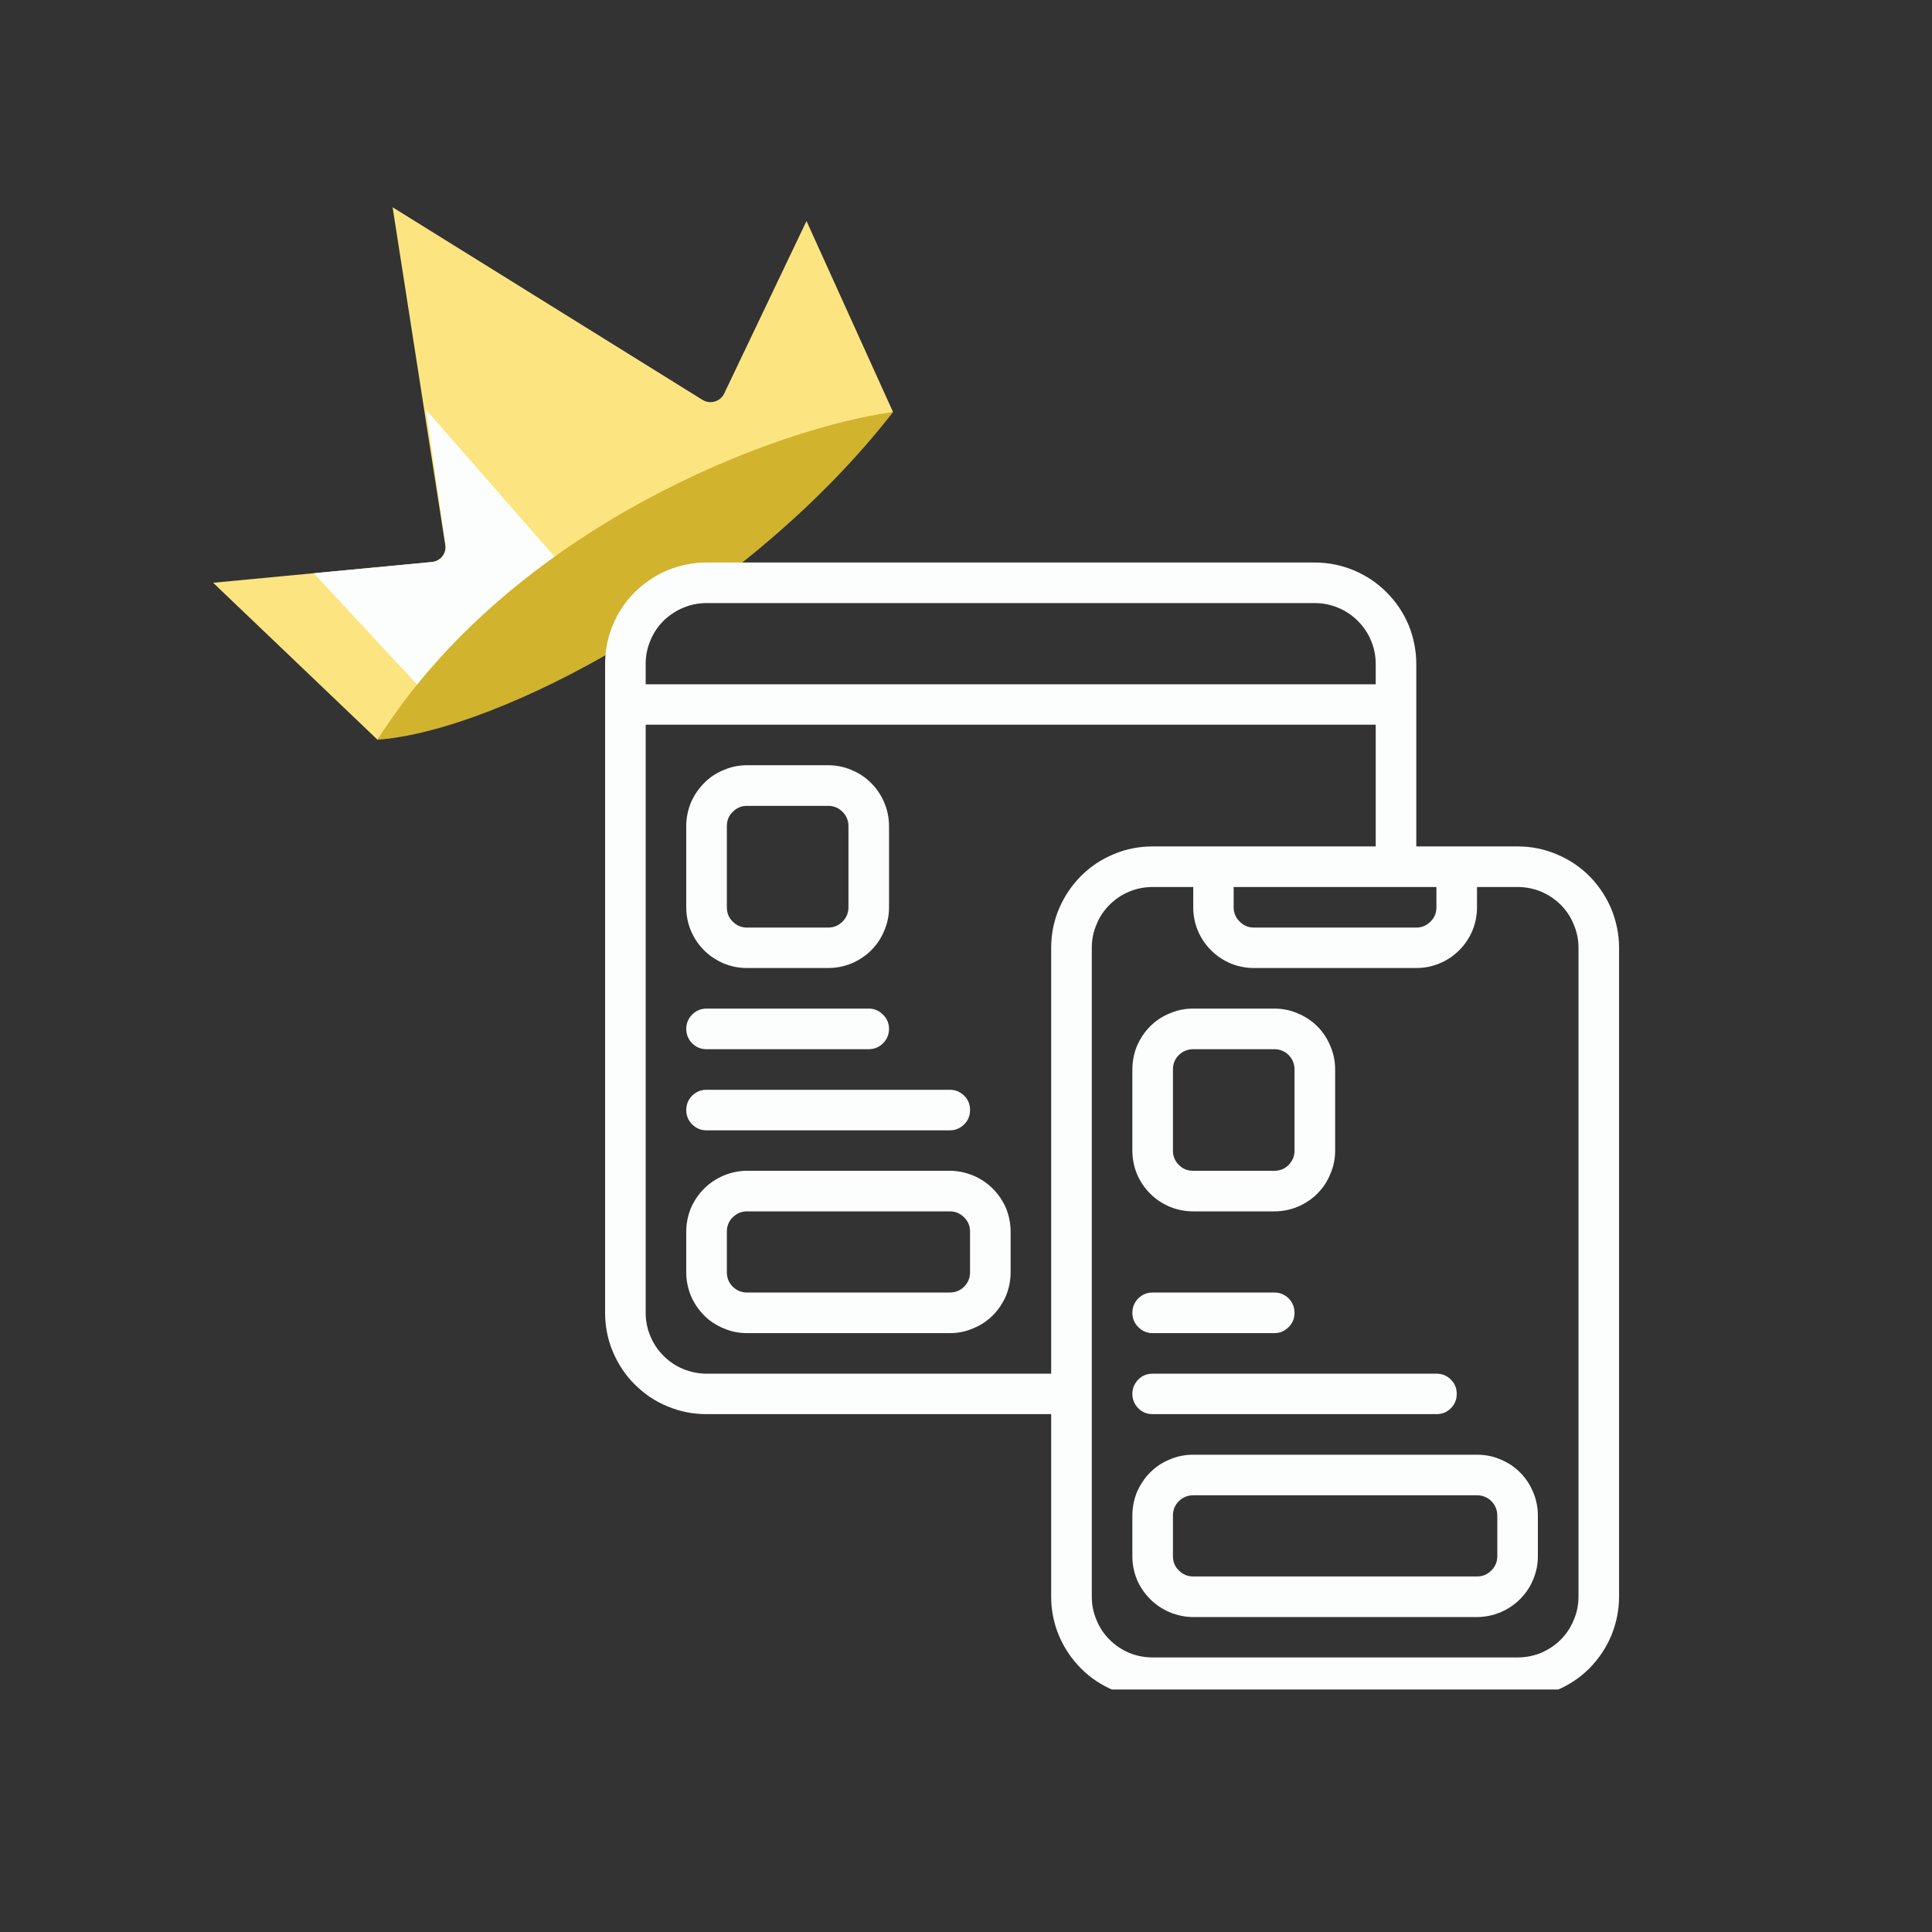
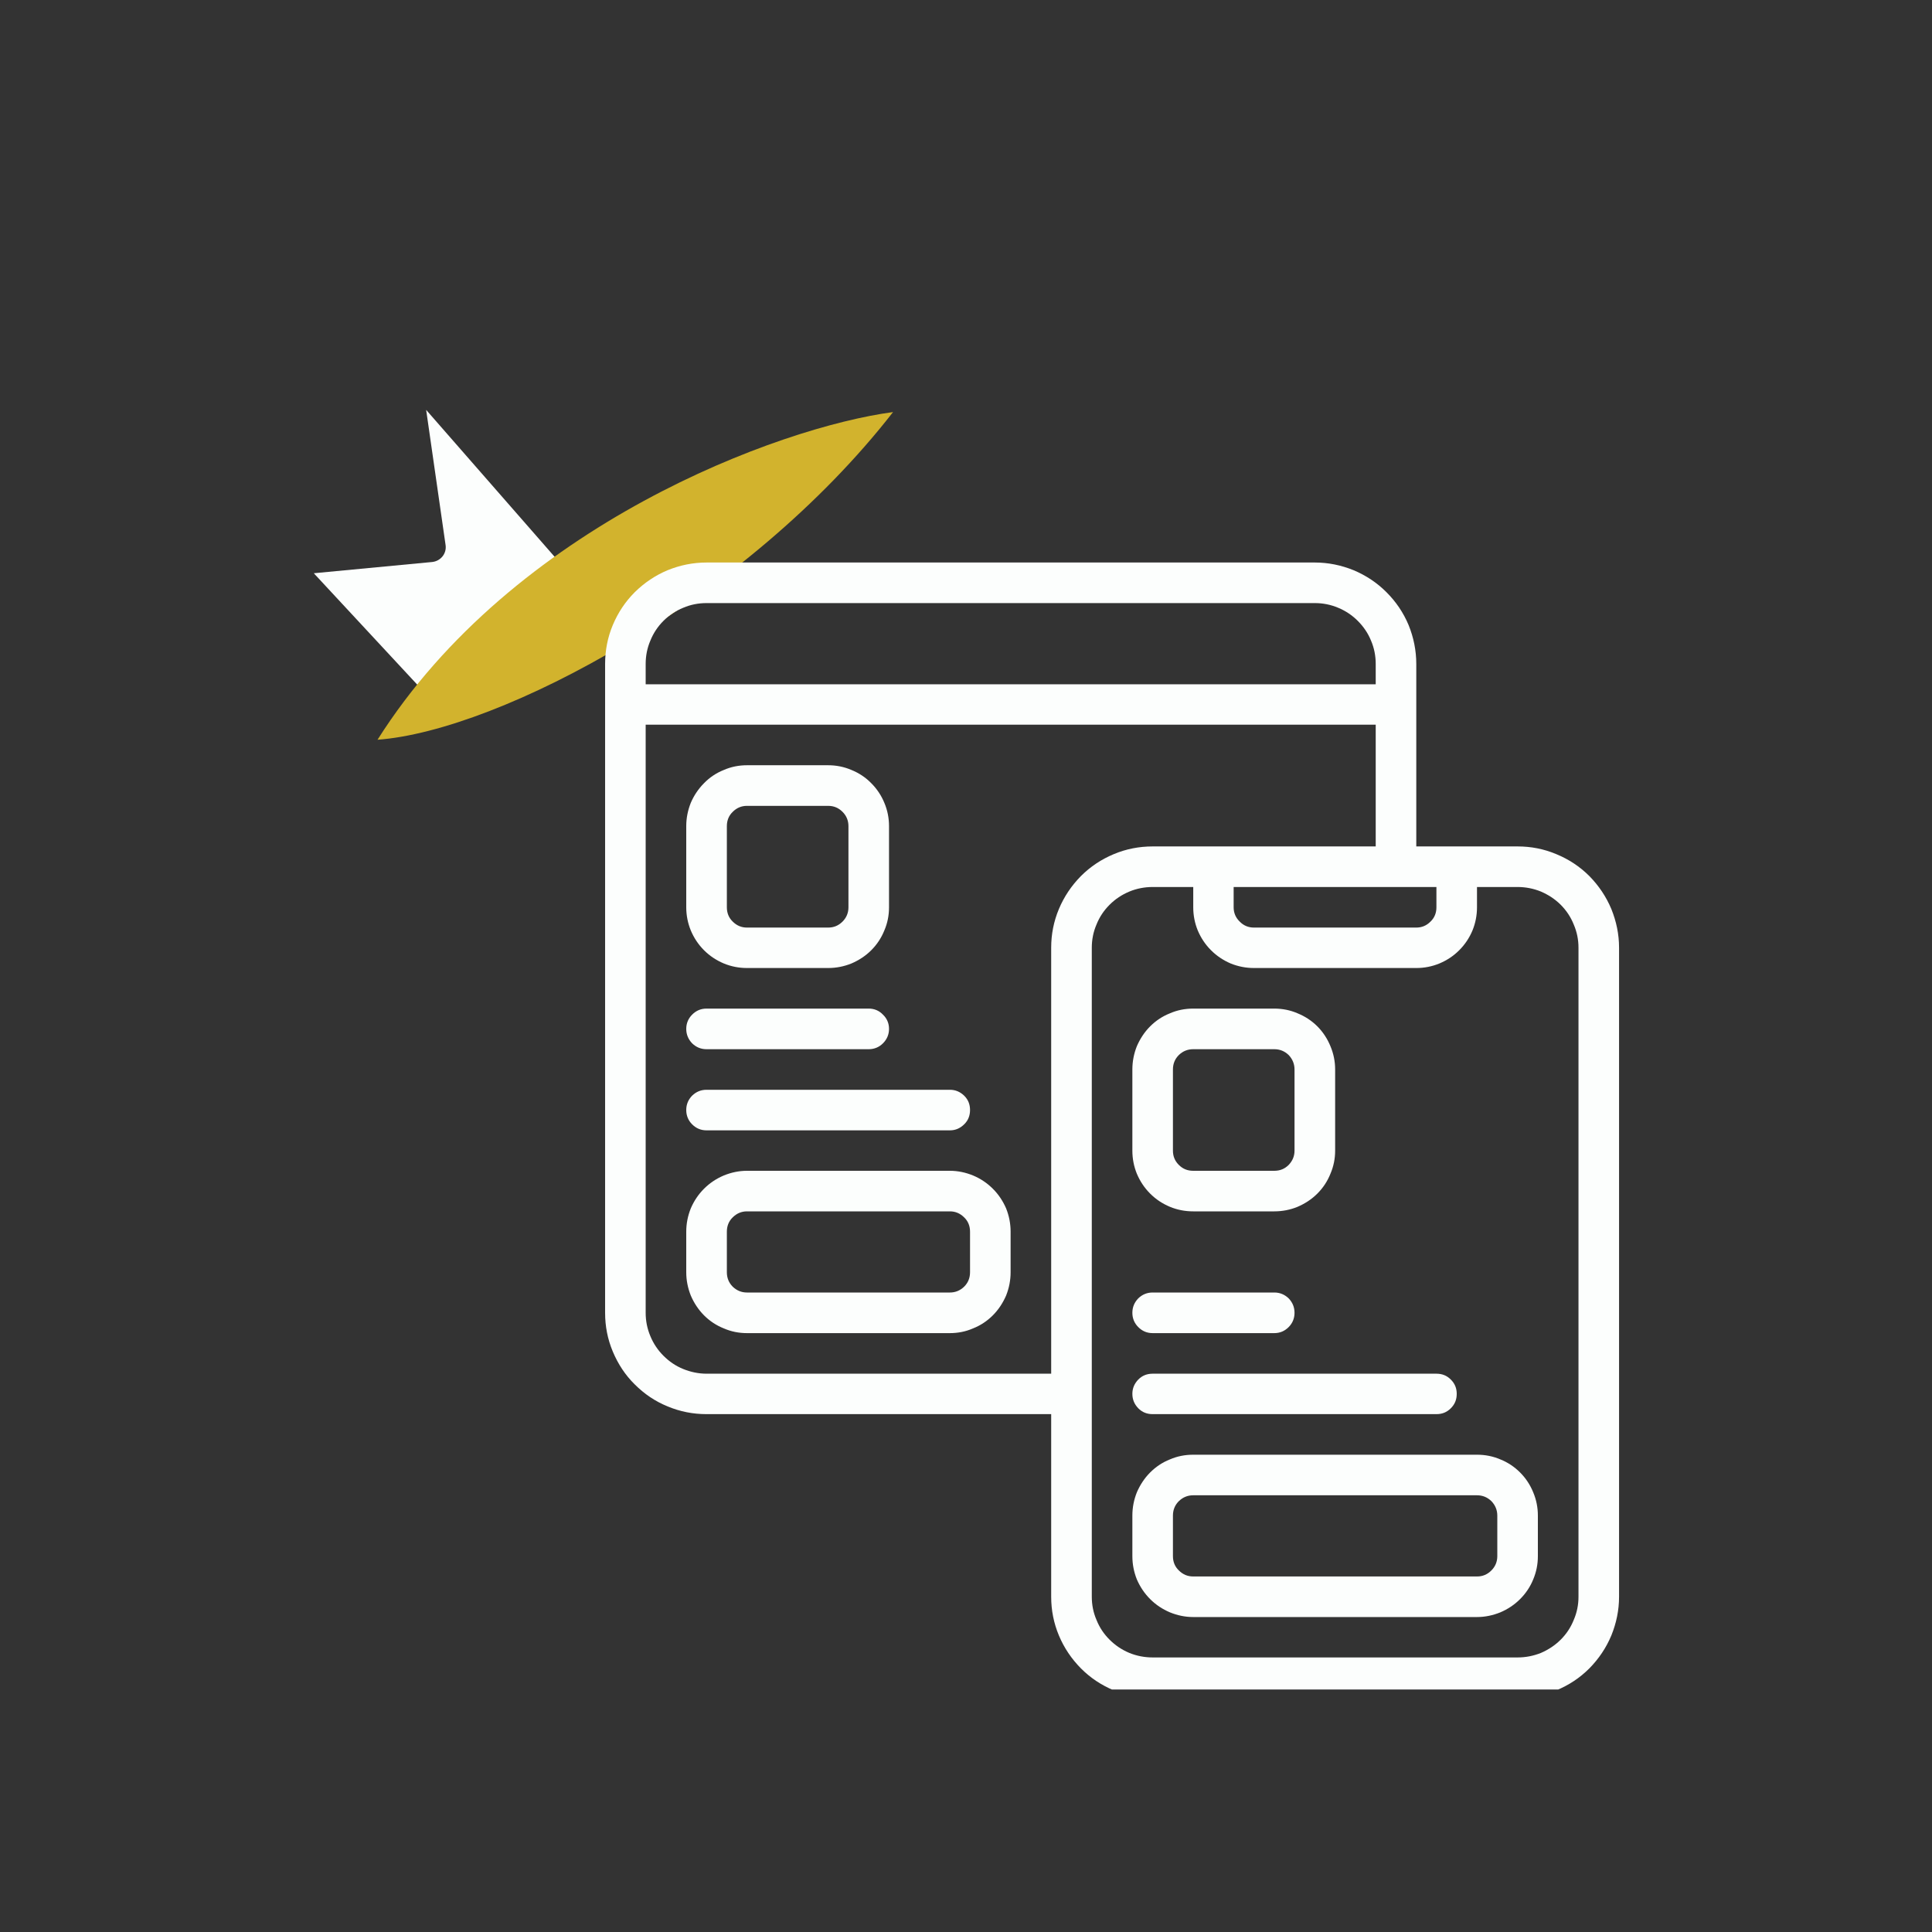
<svg xmlns="http://www.w3.org/2000/svg" width="60" viewBox="0 0 45 45" height="60" preserveAspectRatio="xMidYMid meet">
  <rect x="0" y="0" width="45" height="45" fill="#333333" stroke="none" />
  <defs>
    <filter x="0%" y="0%" width="100%" height="100%" id="5f50ff20b2" />
    <filter x="0%" y="0%" width="100%" height="100%" id="b11173fcee" />
    <clipPath id="4b0b18cfc9">
      <path d="M 4.5 4.5 L 21 4.5 L 21 18 L 4.5 18 Z M 4.5 4.5 " clip-rule="nonzero" />
    </clipPath>
    <clipPath id="d0f0c04726">
      <path d="M 0.762 0.238 L 10 0.238 L 10 6 L 0.762 6 Z M 0.762 0.238 " clip-rule="nonzero" />
    </clipPath>
    <image x="0" y="0" width="10" id="df5ddb6148" height="6" preserveAspectRatio="xMidYMid meet" />
    <mask id="b89b38179f">
      <g filter="url(#5f50ff20b2)">
        <g>
          <image x="0" y="0" width="10" height="6" preserveAspectRatio="xMidYMid meet" />
        </g>
      </g>
    </mask>
    <clipPath id="58356cf3ab">
      <path d="M 0.852 0.305 L 10 0.305 L 10 6 L 0.852 6 Z M 0.852 0.305 " clip-rule="nonzero" />
    </clipPath>
    <clipPath id="74ed73d749">
      <rect x="0" width="10" y="0" height="6" />
    </clipPath>
    <clipPath id="b28290f957">
      <path d="M 0.762 0.238 L 10 0.238 L 10 6 L 0.762 6 Z M 0.762 0.238 " clip-rule="nonzero" />
    </clipPath>
    <clipPath id="327991c7b3">
-       <path d="M 0.852 0.305 L 10 0.305 L 10 6 L 0.852 6 Z M 0.852 0.305 " clip-rule="nonzero" />
-     </clipPath>
+       </clipPath>
    <image x="0" y="0" width="39" id="d16597ad0c" height="24" preserveAspectRatio="xMidYMid meet" />
    <mask id="a6b6081e2c">
      <g filter="url(#5f50ff20b2)">
        <g filter="url(#b11173fcee)" transform="matrix(0.256, 0, 0, 0.25, 0, 0)">
          <image x="0" y="0" width="39" height="24" preserveAspectRatio="xMidYMid meet" />
        </g>
      </g>
    </mask>
    <image x="0" y="0" width="39" id="475dbaf8c3" height="24" preserveAspectRatio="xMidYMid meet" />
    <image x="0" y="0" width="39" id="1b1ebb5993" height="1" preserveAspectRatio="xMidYMid meet" />
    <mask id="21c8941965">
      <g filter="url(#5f50ff20b2)">
        <g filter="url(#b11173fcee)" transform="matrix(0.256, 0, 0, 0, 0, 0)">
          <image x="0" y="0" width="39" height="1" preserveAspectRatio="xMidYMid meet" />
        </g>
      </g>
    </mask>
    <image x="0" y="0" width="39" id="598b4aa523" height="1" preserveAspectRatio="xMidYMid meet" />
    <clipPath id="c517c92a13">
      <rect x="0" width="10" y="0" height="6" />
    </clipPath>
    <pattern id="a23af9281d" patternUnits="userSpaceOnUse" width="10" patternTransform="matrix(0.936, 0, 0, 0.96, 0.76, 0.24)" preserveAspectRatio="xMidYMid meet" viewBox="0 0 10 6" height="6" x="0" y="0">
      <g>
        <g clip-path="url(#c517c92a13)">
          <g mask="url(#a6b6081e2c)">
            <g transform="matrix(0.256, 0, 0, 0.25, 0, 0)">
              <image x="0" y="0" width="39" height="24" preserveAspectRatio="xMidYMid meet" />
            </g>
          </g>
          <g mask="url(#21c8941965)">
            <g transform="matrix(0.256, 0, 0, 0, 0, 0)">
              <image x="0" y="0" width="39" height="1" preserveAspectRatio="xMidYMid meet" />
            </g>
          </g>
        </g>
      </g>
    </pattern>
    <clipPath id="c5f4d55215">
      <rect x="0" width="10" y="0" height="6" />
    </clipPath>
    <clipPath id="b6ba7ef692">
-       <rect x="0" width="10" y="0" height="6" />
-     </clipPath>
+       </clipPath>
    <mask id="f835065317">
      <g filter="url(#5f50ff20b2)">
        <g>
          <g clip-path="url(#b6ba7ef692)">
            <g clip-path="url(#b28290f957)">
              <g>
                <g clip-path="url(#c5f4d55215)">
                  <g clip-path="url(#327991c7b3)">
                    <path fill="url(#a23af9281d)" d="M 0.852 0.305 L 10 0.305 L 10 6 L 0.852 6 Z M 0.852 0.305 " fill-rule="nonzero" />
                  </g>
                </g>
              </g>
            </g>
          </g>
        </g>
      </g>
    </mask>
    <clipPath id="00544cefb6">
      <path d="M 0.852 0.305 L 10 0.305 L 10 6 L 0.852 6 Z M 0.852 0.305 " clip-rule="nonzero" />
    </clipPath>
    <clipPath id="2d4ca08f0f">
      <rect x="0" width="10" y="0" height="6" />
    </clipPath>
    <clipPath id="72ce607557">
      <rect x="0" width="10" y="0" height="6" />
    </clipPath>
    <clipPath id="a4fcbfe5eb">
      <path d="M 14 13.102 L 38 13.102 L 38 39.352 L 14 39.352 Z M 14 13.102 " clip-rule="nonzero" />
    </clipPath>
  </defs>
  <g clip-path="url(#4b0b18cfc9)">
-     <path fill="#fce581" d="M 4.965 13.574 L 8.793 17.23 C 12.379 12.684 18.293 10.246 20.801 9.598 L 18.785 5.148 L 16.867 9.168 C 16.777 9.355 16.539 9.426 16.359 9.312 L 9.145 4.828 L 10.371 12.695 C 10.402 12.891 10.262 13.07 10.059 13.09 Z M 4.965 13.574 " fill-opacity="1" fill-rule="nonzero" />
-   </g>
+     </g>
  <path fill="#fcfefd" d="M 7.309 13.352 L 9.949 16.195 C 10.531 15.676 12.398 14.102 13.297 13.402 L 9.926 9.547 L 10.379 12.699 C 10.406 12.895 10.262 13.07 10.066 13.09 Z M 7.309 13.352 " fill-opacity="1" fill-rule="nonzero" />
  <path fill="#d2b32d" d="M 8.793 17.23 C 11.641 17.02 17.387 13.984 20.801 9.598 C 18.156 9.949 11.953 12.23 8.793 17.23 Z M 8.793 17.23 " fill-opacity="1" fill-rule="nonzero" />
  <g transform="matrix(1, 0, 0, 1, 11, 12)">
    <g clip-path="url(#72ce607557)">
      <g clip-path="url(#d0f0c04726)">
        <g mask="url(#b89b38179f)">
          <g>
            <g clip-path="url(#74ed73d749)">
              <g clip-path="url(#58356cf3ab)">
-                 <path fill="#ffffff" d="M 0.852 0.305 L 18.902 0.305 L 18.902 18.027 L 0.852 18.027 Z M 0.852 0.305 " fill-opacity="1" fill-rule="nonzero" />
-               </g>
+                 </g>
            </g>
          </g>
        </g>
        <g mask="url(#f835065317)">
          <g>
            <g clip-path="url(#2d4ca08f0f)">
              <g clip-path="url(#00544cefb6)">
                <path fill="#ffffff" d="M 0.852 0.305 L 18.902 0.305 L 18.902 18.027 L 0.852 18.027 Z M 0.852 0.305 " fill-opacity="1" fill-rule="nonzero" />
              </g>
            </g>
          </g>
        </g>
      </g>
    </g>
  </g>
  <g clip-path="url(#a4fcbfe5eb)">
    <path fill="#fcfefd" d="M 35.348 19.715 L 32.988 19.715 L 32.988 15.465 C 32.988 15.152 32.926 14.848 32.809 14.559 C 32.688 14.27 32.516 14.016 32.293 13.793 C 32.074 13.574 31.816 13.402 31.527 13.281 C 31.238 13.164 30.938 13.102 30.625 13.102 L 16.457 13.102 C 16.141 13.102 15.84 13.164 15.551 13.281 C 15.262 13.402 15.008 13.574 14.785 13.793 C 14.562 14.016 14.395 14.27 14.273 14.559 C 14.152 14.848 14.094 15.152 14.094 15.465 L 14.094 30.578 C 14.094 30.891 14.152 31.191 14.273 31.48 C 14.395 31.77 14.562 32.027 14.785 32.246 C 15.008 32.469 15.262 32.641 15.551 32.758 C 15.84 32.879 16.141 32.938 16.457 32.938 L 24.484 32.938 L 24.484 37.191 C 24.484 37.504 24.543 37.805 24.664 38.094 C 24.785 38.383 24.957 38.637 25.176 38.859 C 25.398 39.082 25.652 39.25 25.941 39.371 C 26.23 39.492 26.535 39.551 26.848 39.551 L 35.348 39.551 C 35.66 39.551 35.961 39.492 36.25 39.371 C 36.543 39.25 36.797 39.082 37.02 38.859 C 37.238 38.637 37.41 38.383 37.531 38.094 C 37.648 37.805 37.711 37.504 37.711 37.191 L 37.711 22.074 C 37.711 21.762 37.648 21.461 37.531 21.172 C 37.41 20.883 37.238 20.629 37.02 20.406 C 36.797 20.184 36.543 20.016 36.25 19.895 C 35.961 19.773 35.66 19.715 35.348 19.715 Z M 28.734 20.66 L 33.457 20.66 L 33.457 21.133 C 33.457 21.262 33.414 21.375 33.32 21.465 C 33.227 21.559 33.117 21.605 32.988 21.605 L 29.207 21.605 C 29.078 21.605 28.965 21.559 28.875 21.465 C 28.781 21.375 28.734 21.262 28.734 21.133 Z M 16.457 14.047 L 30.625 14.047 C 30.812 14.047 30.992 14.082 31.168 14.156 C 31.34 14.227 31.492 14.328 31.625 14.461 C 31.758 14.594 31.863 14.746 31.934 14.922 C 32.008 15.094 32.043 15.277 32.043 15.465 L 32.043 15.938 L 15.039 15.938 L 15.039 15.465 C 15.039 15.277 15.074 15.094 15.148 14.922 C 15.219 14.746 15.32 14.594 15.453 14.461 C 15.586 14.328 15.738 14.227 15.914 14.156 C 16.086 14.082 16.27 14.047 16.457 14.047 Z M 16.457 31.996 C 16.27 31.996 16.086 31.957 15.914 31.887 C 15.738 31.816 15.586 31.711 15.453 31.578 C 15.32 31.445 15.219 31.293 15.148 31.121 C 15.074 30.945 15.039 30.766 15.039 30.578 L 15.039 16.879 L 32.043 16.879 L 32.043 19.715 L 26.848 19.715 C 26.535 19.715 26.23 19.773 25.941 19.895 C 25.652 20.016 25.398 20.184 25.176 20.406 C 24.957 20.629 24.785 20.883 24.664 21.172 C 24.543 21.461 24.484 21.762 24.484 22.074 L 24.484 31.996 Z M 36.766 37.191 C 36.766 37.379 36.73 37.559 36.656 37.73 C 36.586 37.906 36.484 38.059 36.352 38.191 C 36.219 38.324 36.062 38.426 35.891 38.5 C 35.715 38.57 35.535 38.605 35.348 38.605 L 26.848 38.605 C 26.66 38.605 26.477 38.57 26.305 38.5 C 26.129 38.426 25.977 38.324 25.844 38.191 C 25.711 38.059 25.609 37.906 25.539 37.73 C 25.465 37.559 25.43 37.379 25.43 37.191 L 25.43 22.074 C 25.43 21.887 25.465 21.707 25.539 21.535 C 25.609 21.359 25.711 21.207 25.844 21.074 C 25.977 20.941 26.129 20.84 26.305 20.766 C 26.477 20.695 26.66 20.66 26.848 20.66 L 27.793 20.66 L 27.793 21.133 C 27.793 21.32 27.828 21.5 27.898 21.672 C 27.973 21.848 28.074 22 28.207 22.133 C 28.34 22.266 28.492 22.367 28.664 22.441 C 28.84 22.512 29.02 22.547 29.207 22.547 L 32.988 22.547 C 33.176 22.547 33.355 22.512 33.527 22.441 C 33.703 22.367 33.855 22.266 33.988 22.133 C 34.121 22 34.223 21.848 34.297 21.672 C 34.367 21.5 34.402 21.32 34.402 21.133 L 34.402 20.66 L 35.348 20.66 C 35.535 20.66 35.715 20.695 35.891 20.766 C 36.062 20.84 36.219 20.941 36.352 21.074 C 36.484 21.207 36.586 21.359 36.656 21.535 C 36.73 21.707 36.766 21.887 36.766 22.074 Z M 27.793 28.215 L 29.68 28.215 C 29.867 28.215 30.051 28.18 30.223 28.109 C 30.395 28.035 30.551 27.934 30.684 27.801 C 30.816 27.668 30.918 27.516 30.988 27.34 C 31.062 27.168 31.098 26.988 31.098 26.801 L 31.098 24.91 C 31.098 24.723 31.062 24.543 30.988 24.367 C 30.918 24.195 30.816 24.039 30.684 23.906 C 30.551 23.773 30.395 23.672 30.223 23.602 C 30.051 23.527 29.867 23.492 29.68 23.492 L 27.793 23.492 C 27.602 23.492 27.422 23.527 27.25 23.602 C 27.074 23.672 26.922 23.773 26.789 23.906 C 26.656 24.039 26.555 24.195 26.48 24.367 C 26.41 24.543 26.375 24.723 26.375 24.91 L 26.375 26.801 C 26.375 26.988 26.41 27.168 26.48 27.34 C 26.555 27.516 26.656 27.668 26.789 27.801 C 26.922 27.934 27.074 28.035 27.25 28.109 C 27.422 28.18 27.602 28.215 27.793 28.215 Z M 27.32 24.91 C 27.32 24.781 27.363 24.668 27.457 24.574 C 27.551 24.484 27.66 24.438 27.793 24.438 L 29.68 24.438 C 29.812 24.438 29.922 24.484 30.016 24.574 C 30.105 24.668 30.152 24.781 30.152 24.91 L 30.152 26.801 C 30.152 26.93 30.105 27.039 30.016 27.133 C 29.922 27.227 29.812 27.27 29.68 27.27 L 27.793 27.27 C 27.66 27.27 27.551 27.227 27.457 27.133 C 27.363 27.039 27.32 26.93 27.32 26.801 Z M 34.402 33.883 L 27.793 33.883 C 27.602 33.883 27.422 33.918 27.25 33.992 C 27.074 34.062 26.922 34.164 26.789 34.297 C 26.656 34.43 26.555 34.586 26.48 34.758 C 26.41 34.934 26.375 35.113 26.375 35.301 L 26.375 36.246 C 26.375 36.434 26.41 36.613 26.48 36.789 C 26.555 36.961 26.656 37.113 26.789 37.246 C 26.922 37.379 27.074 37.48 27.25 37.555 C 27.422 37.625 27.602 37.664 27.793 37.664 L 34.402 37.664 C 34.59 37.664 34.773 37.625 34.945 37.555 C 35.121 37.48 35.273 37.379 35.406 37.246 C 35.539 37.113 35.641 36.961 35.711 36.789 C 35.785 36.613 35.82 36.434 35.82 36.246 L 35.82 35.301 C 35.82 35.113 35.785 34.934 35.711 34.758 C 35.641 34.586 35.539 34.43 35.406 34.297 C 35.273 34.164 35.121 34.062 34.945 33.992 C 34.773 33.918 34.59 33.883 34.402 33.883 Z M 34.875 36.246 C 34.875 36.375 34.828 36.488 34.738 36.578 C 34.645 36.672 34.535 36.719 34.402 36.719 L 27.793 36.719 C 27.66 36.719 27.551 36.672 27.457 36.578 C 27.363 36.488 27.32 36.375 27.32 36.246 L 27.32 35.301 C 27.32 35.172 27.363 35.059 27.457 34.965 C 27.551 34.875 27.66 34.828 27.793 34.828 L 34.402 34.828 C 34.535 34.828 34.645 34.875 34.738 34.965 C 34.828 35.059 34.875 35.172 34.875 35.301 Z M 26.375 30.578 C 26.375 30.445 26.422 30.336 26.512 30.242 C 26.605 30.152 26.715 30.105 26.848 30.105 L 29.68 30.105 C 29.812 30.105 29.922 30.152 30.016 30.242 C 30.105 30.336 30.152 30.445 30.152 30.578 C 30.152 30.707 30.105 30.82 30.016 30.91 C 29.922 31.004 29.812 31.051 29.68 31.051 L 26.848 31.051 C 26.715 31.051 26.605 31.004 26.512 30.91 C 26.422 30.82 26.375 30.707 26.375 30.578 Z M 26.375 32.465 C 26.375 32.336 26.422 32.227 26.512 32.133 C 26.605 32.039 26.715 31.996 26.848 31.996 L 33.457 31.996 C 33.59 31.996 33.699 32.039 33.793 32.133 C 33.887 32.227 33.93 32.336 33.93 32.465 C 33.93 32.598 33.887 32.707 33.793 32.801 C 33.699 32.895 33.59 32.938 33.457 32.938 L 26.848 32.938 C 26.715 32.938 26.605 32.895 26.512 32.801 C 26.422 32.707 26.375 32.598 26.375 32.465 Z M 17.398 22.547 L 19.289 22.547 C 19.477 22.547 19.656 22.512 19.832 22.441 C 20.004 22.367 20.16 22.266 20.293 22.133 C 20.426 22 20.527 21.848 20.598 21.672 C 20.672 21.5 20.707 21.32 20.707 21.133 L 20.707 19.242 C 20.707 19.055 20.672 18.875 20.598 18.699 C 20.527 18.527 20.426 18.375 20.293 18.242 C 20.16 18.105 20.004 18.004 19.832 17.934 C 19.656 17.859 19.477 17.824 19.289 17.824 L 17.398 17.824 C 17.211 17.824 17.031 17.859 16.859 17.934 C 16.684 18.004 16.531 18.105 16.398 18.242 C 16.266 18.375 16.164 18.527 16.09 18.699 C 16.02 18.875 15.984 19.055 15.984 19.242 L 15.984 21.133 C 15.984 21.32 16.02 21.5 16.09 21.672 C 16.164 21.848 16.266 22 16.398 22.133 C 16.531 22.266 16.684 22.367 16.859 22.441 C 17.031 22.512 17.211 22.547 17.398 22.547 Z M 16.93 19.242 C 16.93 19.113 16.973 19 17.066 18.91 C 17.16 18.816 17.27 18.77 17.398 18.77 L 19.289 18.77 C 19.422 18.77 19.531 18.816 19.625 18.91 C 19.715 19 19.762 19.113 19.762 19.242 L 19.762 21.133 C 19.762 21.262 19.715 21.375 19.625 21.465 C 19.531 21.559 19.422 21.605 19.289 21.605 L 17.398 21.605 C 17.27 21.605 17.16 21.559 17.066 21.465 C 16.973 21.375 16.93 21.262 16.93 21.133 Z M 22.125 27.27 L 17.398 27.27 C 17.211 27.27 17.031 27.309 16.859 27.379 C 16.684 27.453 16.531 27.555 16.398 27.688 C 16.266 27.82 16.164 27.973 16.09 28.145 C 16.02 28.32 15.984 28.5 15.984 28.688 L 15.984 29.633 C 15.984 29.82 16.02 30 16.09 30.176 C 16.164 30.348 16.266 30.504 16.398 30.637 C 16.531 30.77 16.684 30.871 16.859 30.941 C 17.031 31.016 17.211 31.051 17.398 31.051 L 22.125 31.051 C 22.312 31.051 22.492 31.016 22.664 30.941 C 22.84 30.871 22.992 30.77 23.125 30.637 C 23.258 30.504 23.359 30.348 23.434 30.176 C 23.504 30 23.539 29.82 23.539 29.633 L 23.539 28.688 C 23.539 28.5 23.504 28.32 23.434 28.145 C 23.359 27.973 23.258 27.82 23.125 27.688 C 22.992 27.555 22.84 27.453 22.664 27.379 C 22.492 27.309 22.312 27.27 22.125 27.27 Z M 22.594 29.633 C 22.594 29.762 22.551 29.875 22.457 29.969 C 22.363 30.059 22.254 30.105 22.125 30.105 L 17.398 30.105 C 17.27 30.105 17.16 30.059 17.066 29.969 C 16.973 29.875 16.93 29.762 16.93 29.633 L 16.93 28.688 C 16.93 28.559 16.973 28.445 17.066 28.355 C 17.16 28.262 17.27 28.215 17.398 28.215 L 22.125 28.215 C 22.254 28.215 22.363 28.262 22.457 28.355 C 22.551 28.445 22.594 28.559 22.594 28.688 Z M 15.984 23.965 C 15.984 23.836 16.031 23.723 16.121 23.633 C 16.215 23.539 16.324 23.492 16.457 23.492 L 20.234 23.492 C 20.363 23.492 20.477 23.539 20.566 23.633 C 20.66 23.723 20.707 23.836 20.707 23.965 C 20.707 24.094 20.66 24.207 20.566 24.301 C 20.477 24.391 20.363 24.438 20.234 24.438 L 16.457 24.438 C 16.324 24.438 16.215 24.391 16.121 24.301 C 16.031 24.207 15.984 24.094 15.984 23.965 Z M 15.984 25.855 C 15.984 25.723 16.031 25.613 16.121 25.52 C 16.215 25.43 16.324 25.383 16.457 25.383 L 22.125 25.383 C 22.254 25.383 22.363 25.43 22.457 25.52 C 22.551 25.613 22.594 25.723 22.594 25.855 C 22.594 25.984 22.551 26.098 22.457 26.188 C 22.363 26.281 22.254 26.328 22.125 26.328 L 16.457 26.328 C 16.324 26.328 16.215 26.281 16.121 26.188 C 16.031 26.098 15.984 25.984 15.984 25.855 Z M 15.984 25.855 " fill-opacity="1" fill-rule="nonzero" />
  </g>
</svg>